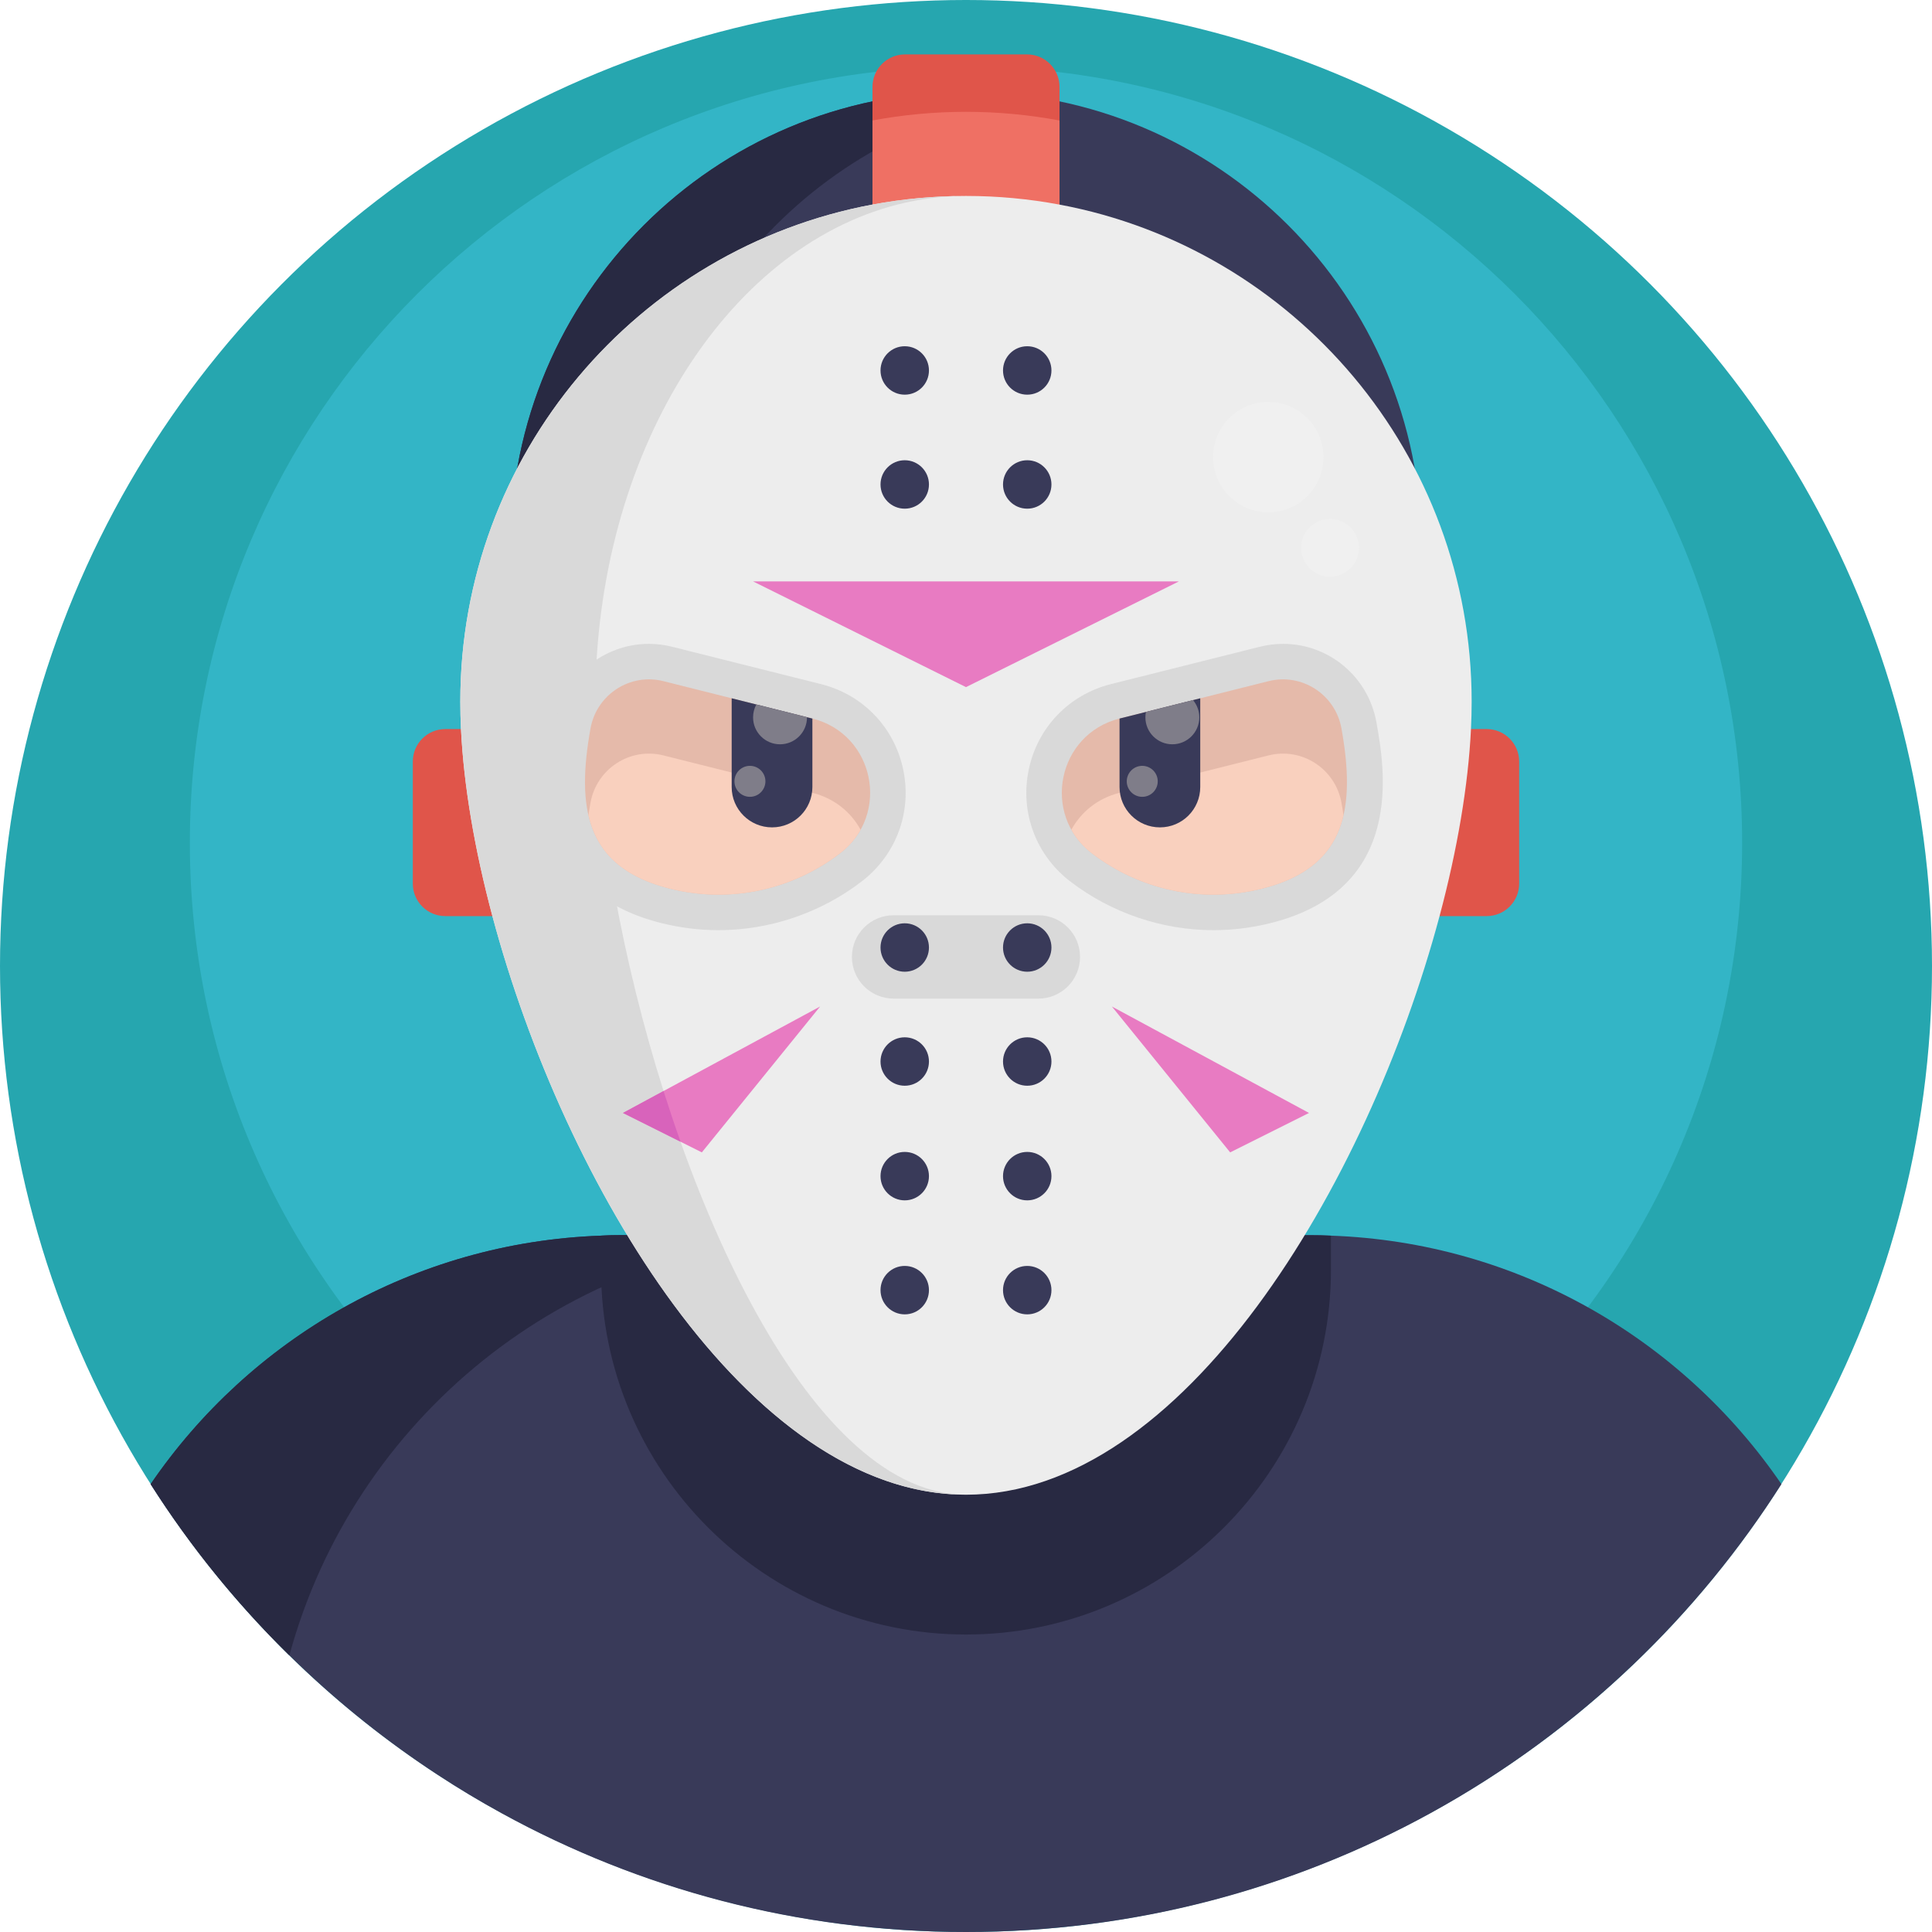
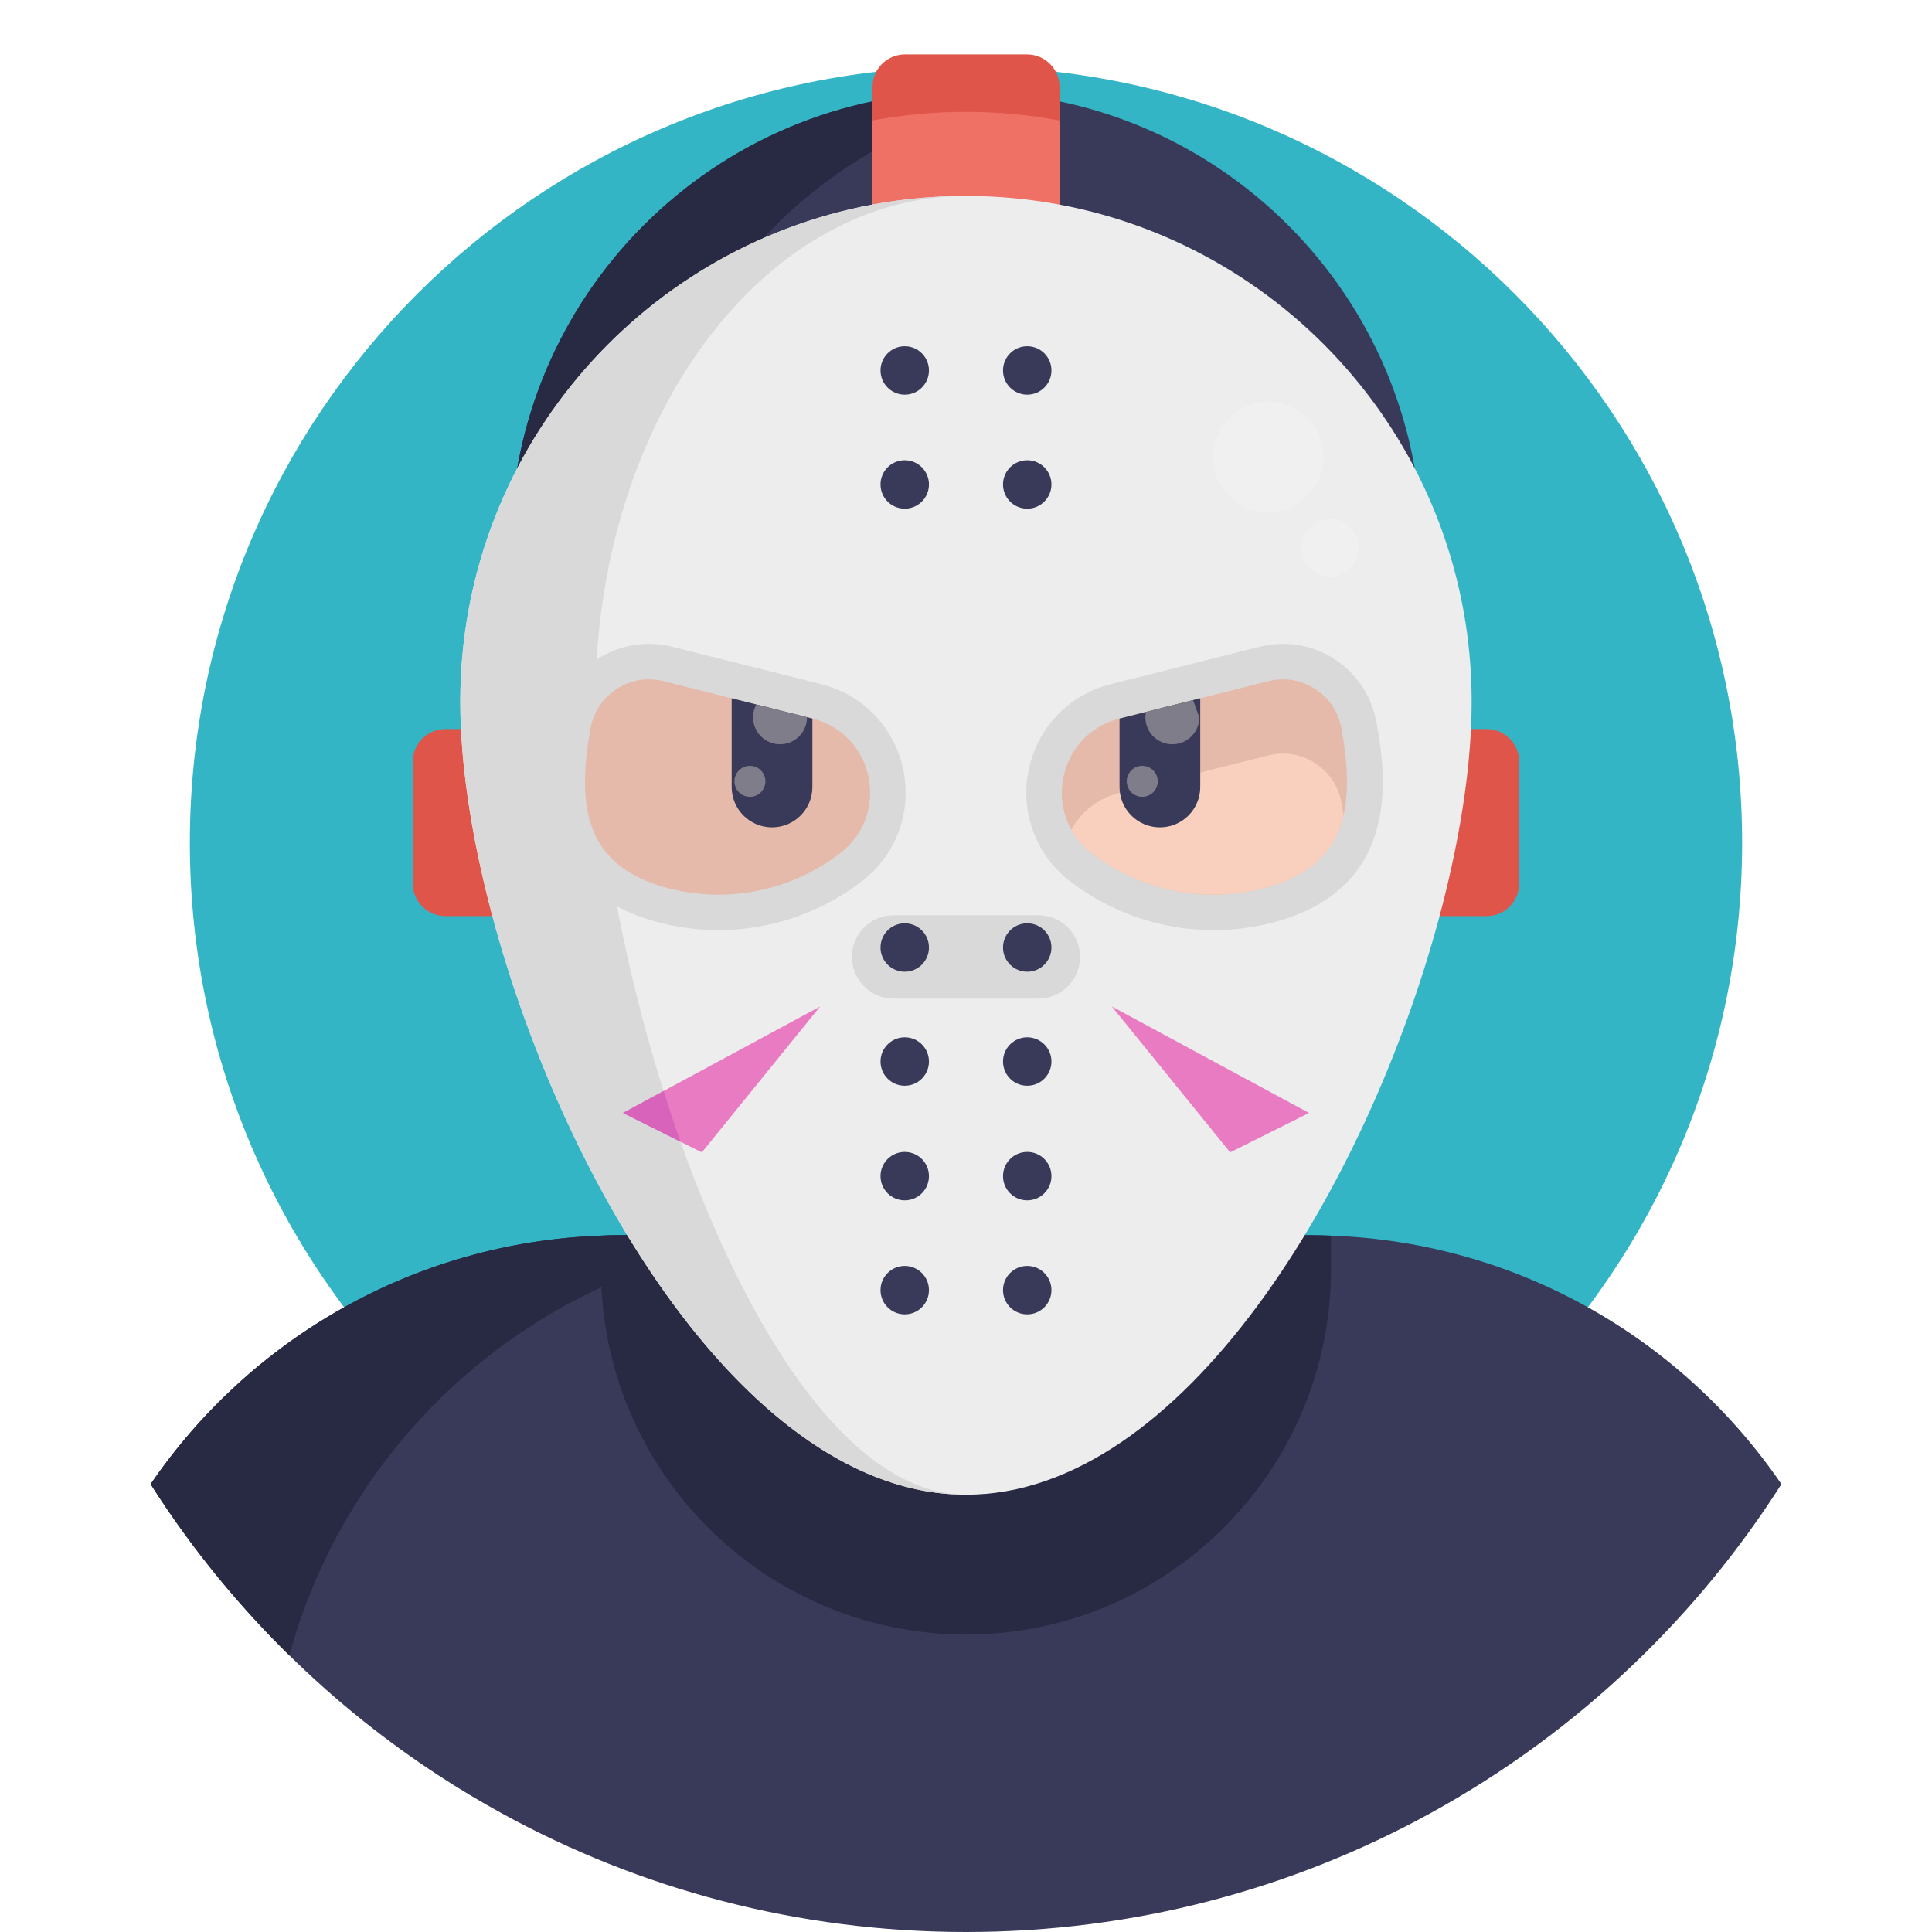
<svg xmlns="http://www.w3.org/2000/svg" version="1.1" id="Layer_1" x="0px" y="0px" viewBox="0 0 490 490" style="enable-background:new 0 0 490 490;" xml:space="preserve">
  <g>
-     <circle style="fill:#26A6AF;" cx="245" cy="245" r="245" />
    <path style="fill:#33B5C6;" d="M441.846,213.755c0,55.913-23.309,106.379-60.742,142.213   c-12.397,11.875-26.354,22.135-41.523,30.459c-28.065,15.41-60.308,24.176-94.584,24.176c-34.276,0-66.503-8.758-94.568-24.168   c-4.524-2.475-8.935-5.126-13.225-7.946c-10.124-6.629-19.597-14.181-28.306-22.521c-37.433-35.826-60.75-86.3-60.75-142.213   c0-108.717,88.132-196.849,196.849-196.849S441.846,105.039,441.846,213.755z" />
    <path style="fill:#393A59;" d="M451.81,376.41c-10.61,16.68-23.19,31.98-37.41,45.59c-15.43,14.78-32.8,27.55-51.68,37.91   C327.79,479.09,287.66,490,245,490s-82.77-10.9-117.7-30.08c-5.63-3.08-11.12-6.38-16.46-9.89c-12.6-8.25-24.39-17.65-35.23-28.03   c-14.21-13.6-26.8-28.91-37.41-45.59c25.11-36.76,66.76-61.33,114.24-63.02c1.73-0.08,3.48-0.12,5.24-0.12h174.65   c1.75,0,3.51,0.04,5.24,0.12C385.05,315.08,426.69,339.65,451.81,376.41z" />
    <path style="fill:#282942;" d="M212.95,313.27c-1.77,0-3.52,0.04-5.24,0.12c-64.39,2.28-118.06,46.67-134.32,106.46   c-13.3-13.06-25.14-27.63-35.19-43.44c25.11-36.76,66.76-61.33,114.24-63.02c1.73-0.08,3.48-0.12,5.24-0.12H212.95z" />
    <path style="fill:#282942;" d="M337.563,313.393v8.597c0,51.05-41.512,92.562-92.562,92.562c-51.05,0-92.562-41.512-92.562-92.562   v-8.597c1.719-0.082,3.48-0.123,5.24-0.123h174.644C334.084,313.27,335.844,313.311,337.563,313.393z" />
    <path style="fill:#393A59;" d="M360.548,138.823v97.979c0,31.908-30.901,42.822-51.809,63.73   c-20.921,20.921-31.835,51.822-63.743,51.822c-31.908,0-45.821-27.909-66.732-48.82c-20.911-20.911-48.82-34.824-48.82-66.732   v-97.979c0-63.816,51.736-115.552,115.552-115.552C308.825,23.271,360.548,75.007,360.548,138.823z" />
    <path style="fill:#282942;" d="M162.923,236.801v-97.979c0-58.129,42.932-106.218,98.814-114.33   c-5.467-0.794-11.053-1.222-16.741-1.222c-63.816,0-115.552,51.736-115.552,115.552v97.979c0,18.094,17.142,30.221,24.556,45.469   c18.736,38.53,45.274,70.083,90.996,70.083c5.688,0,11.274-0.429,16.742-1.222C205.856,343.02,162.923,294.931,162.923,236.801z" />
    <g>
      <path style="fill:#E0554A;" d="M268.72,22.05v34.51c-7.69-1.44-15.62-2.19-23.72-2.19c-8.11,0-16.04,0.75-23.72,2.19V22.05    c0-4.56,3.69-8.25,8.24-8.25h30.96C265.03,13.8,268.72,17.49,268.72,22.05z" />
      <path style="fill:#E0554A;" d="M385.295,193.151v30.951c0,4.553-3.691,8.243-8.243,8.243h-32.242    c4.512-16.885,5.036-33.148,5.732-47.437h26.51C381.605,184.908,385.295,188.598,385.295,193.151z" />
      <path style="fill:#E0554A;" d="M141.905,232.345h-28.966c-4.553,0-8.243-3.691-8.243-8.243v-30.951    c0-4.553,3.691-8.243,8.243-8.243h24.872C138.507,199.197,137.393,215.46,141.905,232.345z" />
      <path style="fill:#EF7064;" d="M245,28.36c-8.11,0-16.04,0.76-23.72,2.19v26.01c7.68-1.44,15.61-2.19,23.72-2.19    c8.1,0,16.03,0.75,23.72,2.19v-26C261.03,29.12,253.1,28.36,245,28.36z" />
      <path style="fill:#EDEDED;" d="M116.917,184.908c-0.115-2.375-0.172-4.7-0.172-6.96c0-62.725,45.029-114.936,104.537-126.065    c7.681-1.433,15.608-2.186,23.714-2.186s16.033,0.753,23.723,2.195c59.499,11.12,104.528,63.331,104.528,126.056    c0,2.26-0.057,4.586-0.172,6.96c-0.696,14.289-3.456,30.552-7.968,47.437c-18.244,68.261-65.141,146.749-120.111,146.749    s-101.867-78.488-120.111-146.749C120.372,215.46,117.613,199.197,116.917,184.908z" />
      <path style="fill:#D9D9D9;" d="M156.964,232.34c-3.31-16.88-5.33-33.14-5.84-47.43c-0.09-2.38-0.13-4.7-0.13-6.96    c0-62.73,33-114.94,76.62-126.07c5.63-1.43,11.44-2.18,17.38-2.18c-8.11,0-16.04,0.75-23.72,2.18    c-59.5,11.13-104.53,63.34-104.53,126.07c0,2.26,0.05,4.58,0.17,6.96c0.7,14.29,3.46,30.55,7.97,47.43    c18.14,67.88,64.61,145.86,119.17,146.74C204.164,377.86,170.234,300.08,156.964,232.34z" />
      <path style="fill:#D9D9D9;" d="M307.743,235.911c-13.022,0-25.913-4.386-36.297-12.352c-8.732-6.7-12.773-17.548-10.545-28.312    c2.221-10.734,10.209-19.063,20.846-21.738l37.794-9.483c1.924-0.483,3.897-0.728,5.866-0.728    c11.662,0,21.622,8.363,23.683,19.885c2.065,11.575,7.548,42.309-26.79,50.922C317.524,235.303,312.626,235.911,307.743,235.911z" />
      <path style="fill:#E5BAAA;" d="M320.11,225.376c-15.608,3.914-31.338,0.131-43.187-8.958c-12.873-9.876-8.713-30.224,7.018-34.179    l20.472-5.134l17.319-4.348c8.483-2.129,16.959,3.407,18.498,12.013C343.759,204.552,341.753,219.947,320.11,225.376z" />
      <path style="fill:#D9D9D9;" d="M182.249,235.911c-4.883,0-9.781-0.607-14.557-1.805c-34.354-8.614-28.858-39.35-26.79-50.921    c2.061-11.523,12.021-19.886,23.684-19.886c1.969,0,3.942,0.245,5.865,0.728l17.312,4.348l20.469,5.134    c10.646,2.675,18.638,11.006,20.858,21.741c2.227,10.764-1.817,21.612-10.553,28.31    C208.162,231.523,195.273,235.911,182.249,235.911z" />
      <path style="fill:#E5BAAA;" d="M213.06,216.418c-11.841,9.089-27.571,12.873-43.179,8.958    c-21.651-5.429-23.657-20.824-20.12-40.608c1.539-8.606,10.015-14.142,18.498-12.013l17.311,4.348l20.472,5.134    C221.781,186.193,225.941,206.542,213.06,216.418z" />
      <path style="fill:#F9D0BE;" d="M340.743,206.763v0.008c-2.047,8.86-7.992,15.428-20.635,18.605    c-15.608,3.914-31.338,0.131-43.187-8.958c-2.244-1.72-3.971-3.759-5.2-5.978c2.408-4.405,6.567-7.943,12.218-9.368l37.791-9.483    c8.484-2.129,16.959,3.407,18.498,12.013C340.416,204.667,340.596,205.723,340.743,206.763z" />
-       <path style="fill:#F9D0BE;" d="M218.265,210.44c-1.228,2.219-2.964,4.258-5.208,5.978c-11.841,9.089-27.571,12.873-43.179,8.958    c-12.651-3.169-18.588-9.736-20.635-18.605c0.147-1.04,0.327-2.096,0.516-3.169c1.54-8.606,10.015-14.142,18.498-12.013    l37.782,9.483C211.69,202.497,215.858,206.035,218.265,210.44z" />
      <g>
        <path style="fill:#393A59;" d="M304.41,177.1v22.51c0,5.65-4.57,10.23-10.23,10.23c-5.65,0-10.24-4.58-10.24-10.23v-17.37     l6.7-1.68l11.94-3L304.41,177.1z" />
        <path style="fill:#393A59;" d="M206.04,182.24v17.37c0,5.65-4.58,10.23-10.23,10.23s-10.24-4.58-10.24-10.23V177.1l6.26,1.57     l12.84,3.23L206.04,182.24z" />
      </g>
      <circle style="fill:#393A59;" cx="260.529" cy="327.21" r="6.142" />
      <path style="fill:#D9D9D9;" d="M263.352,232.127h-36.713c-5.839,0-10.572,4.733-10.572,10.572v0    c0,5.839,4.733,10.572,10.572,10.572h36.713c5.839,0,10.572-4.733,10.572-10.572v0    C273.924,236.86,269.191,232.127,263.352,232.127z" />
      <circle style="fill:#393A59;" cx="260.529" cy="298.296" r="6.142" />
      <circle style="fill:#393A59;" cx="260.529" cy="269.226" r="6.142" />
      <circle style="fill:#393A59;" cx="260.529" cy="240.312" r="6.142" />
      <circle style="fill:#393A59;" cx="260.529" cy="122.871" r="6.142" />
      <circle style="fill:#393A59;" cx="260.529" cy="93.956" r="6.142" />
      <circle style="fill:#393A59;" cx="229.462" cy="327.21" r="6.142" />
      <circle style="fill:#393A59;" cx="229.462" cy="298.296" r="6.142" />
      <circle style="fill:#393A59;" cx="229.462" cy="269.226" r="6.142" />
      <circle style="fill:#393A59;" cx="229.462" cy="240.312" r="6.142" />
      <circle style="fill:#393A59;" cx="229.462" cy="122.871" r="6.142" />
      <circle style="fill:#393A59;" cx="229.462" cy="93.956" r="6.142" />
-       <polygon style="fill:#E87BC2;" points="244.995,174.27 298.999,147.455 190.991,147.455   " />
      <g>
        <polygon style="fill:#E87BC2;" points="281.996,255.27 331.996,282.27 311.996,292.27    " />
        <polygon style="fill:#E87BC2;" points="208,255.27 178,292.27 172.61,289.57 158,282.27 168.29,276.71    " />
      </g>
      <path style="fill:#D863BB;" d="M168.29,276.71L158,282.27l14.61,7.3C171.09,285.33,169.66,281.04,168.29,276.71z" />
-       <path style="fill:#7F7D89;" d="M304.17,181.94c0,3.77-3.06,6.83-6.84,6.83c-3.77,0-6.83-3.06-6.83-6.83    c0-0.47,0.05-0.93,0.14-1.38l11.94-3C303.57,178.74,304.17,180.27,304.17,181.94z" />
+       <path style="fill:#7F7D89;" d="M304.17,181.94c0,3.77-3.06,6.83-6.84,6.83c-3.77,0-6.83-3.06-6.83-6.83    c0-0.47,0.05-0.93,0.14-1.38l11.94-3z" />
      <circle style="fill:#7F7D89;" cx="289.7" cy="198.164" r="3.929" />
      <path style="fill:#7F7D89;" d="M204.67,181.9v0.04c0,3.77-3.06,6.83-6.84,6.83c-3.77,0-6.83-3.06-6.83-6.83    c0-1.19,0.3-2.3,0.83-3.27L204.67,181.9z" />
      <circle style="fill:#7F7D89;" cx="190.2" cy="198.164" r="3.929" />
      <circle style="fill:#F0F0F0;" cx="321.667" cy="115.937" r="14" />
      <circle style="fill:#F0F0F0;" cx="337.333" cy="138.937" r="7.333" />
    </g>
  </g>
  <g>
</g>
  <g>
</g>
  <g>
</g>
  <g>
</g>
  <g>
</g>
  <g>
</g>
  <g>
</g>
  <g>
</g>
  <g>
</g>
  <g>
</g>
  <g>
</g>
  <g>
</g>
  <g>
</g>
  <g>
</g>
  <g>
</g>
</svg>